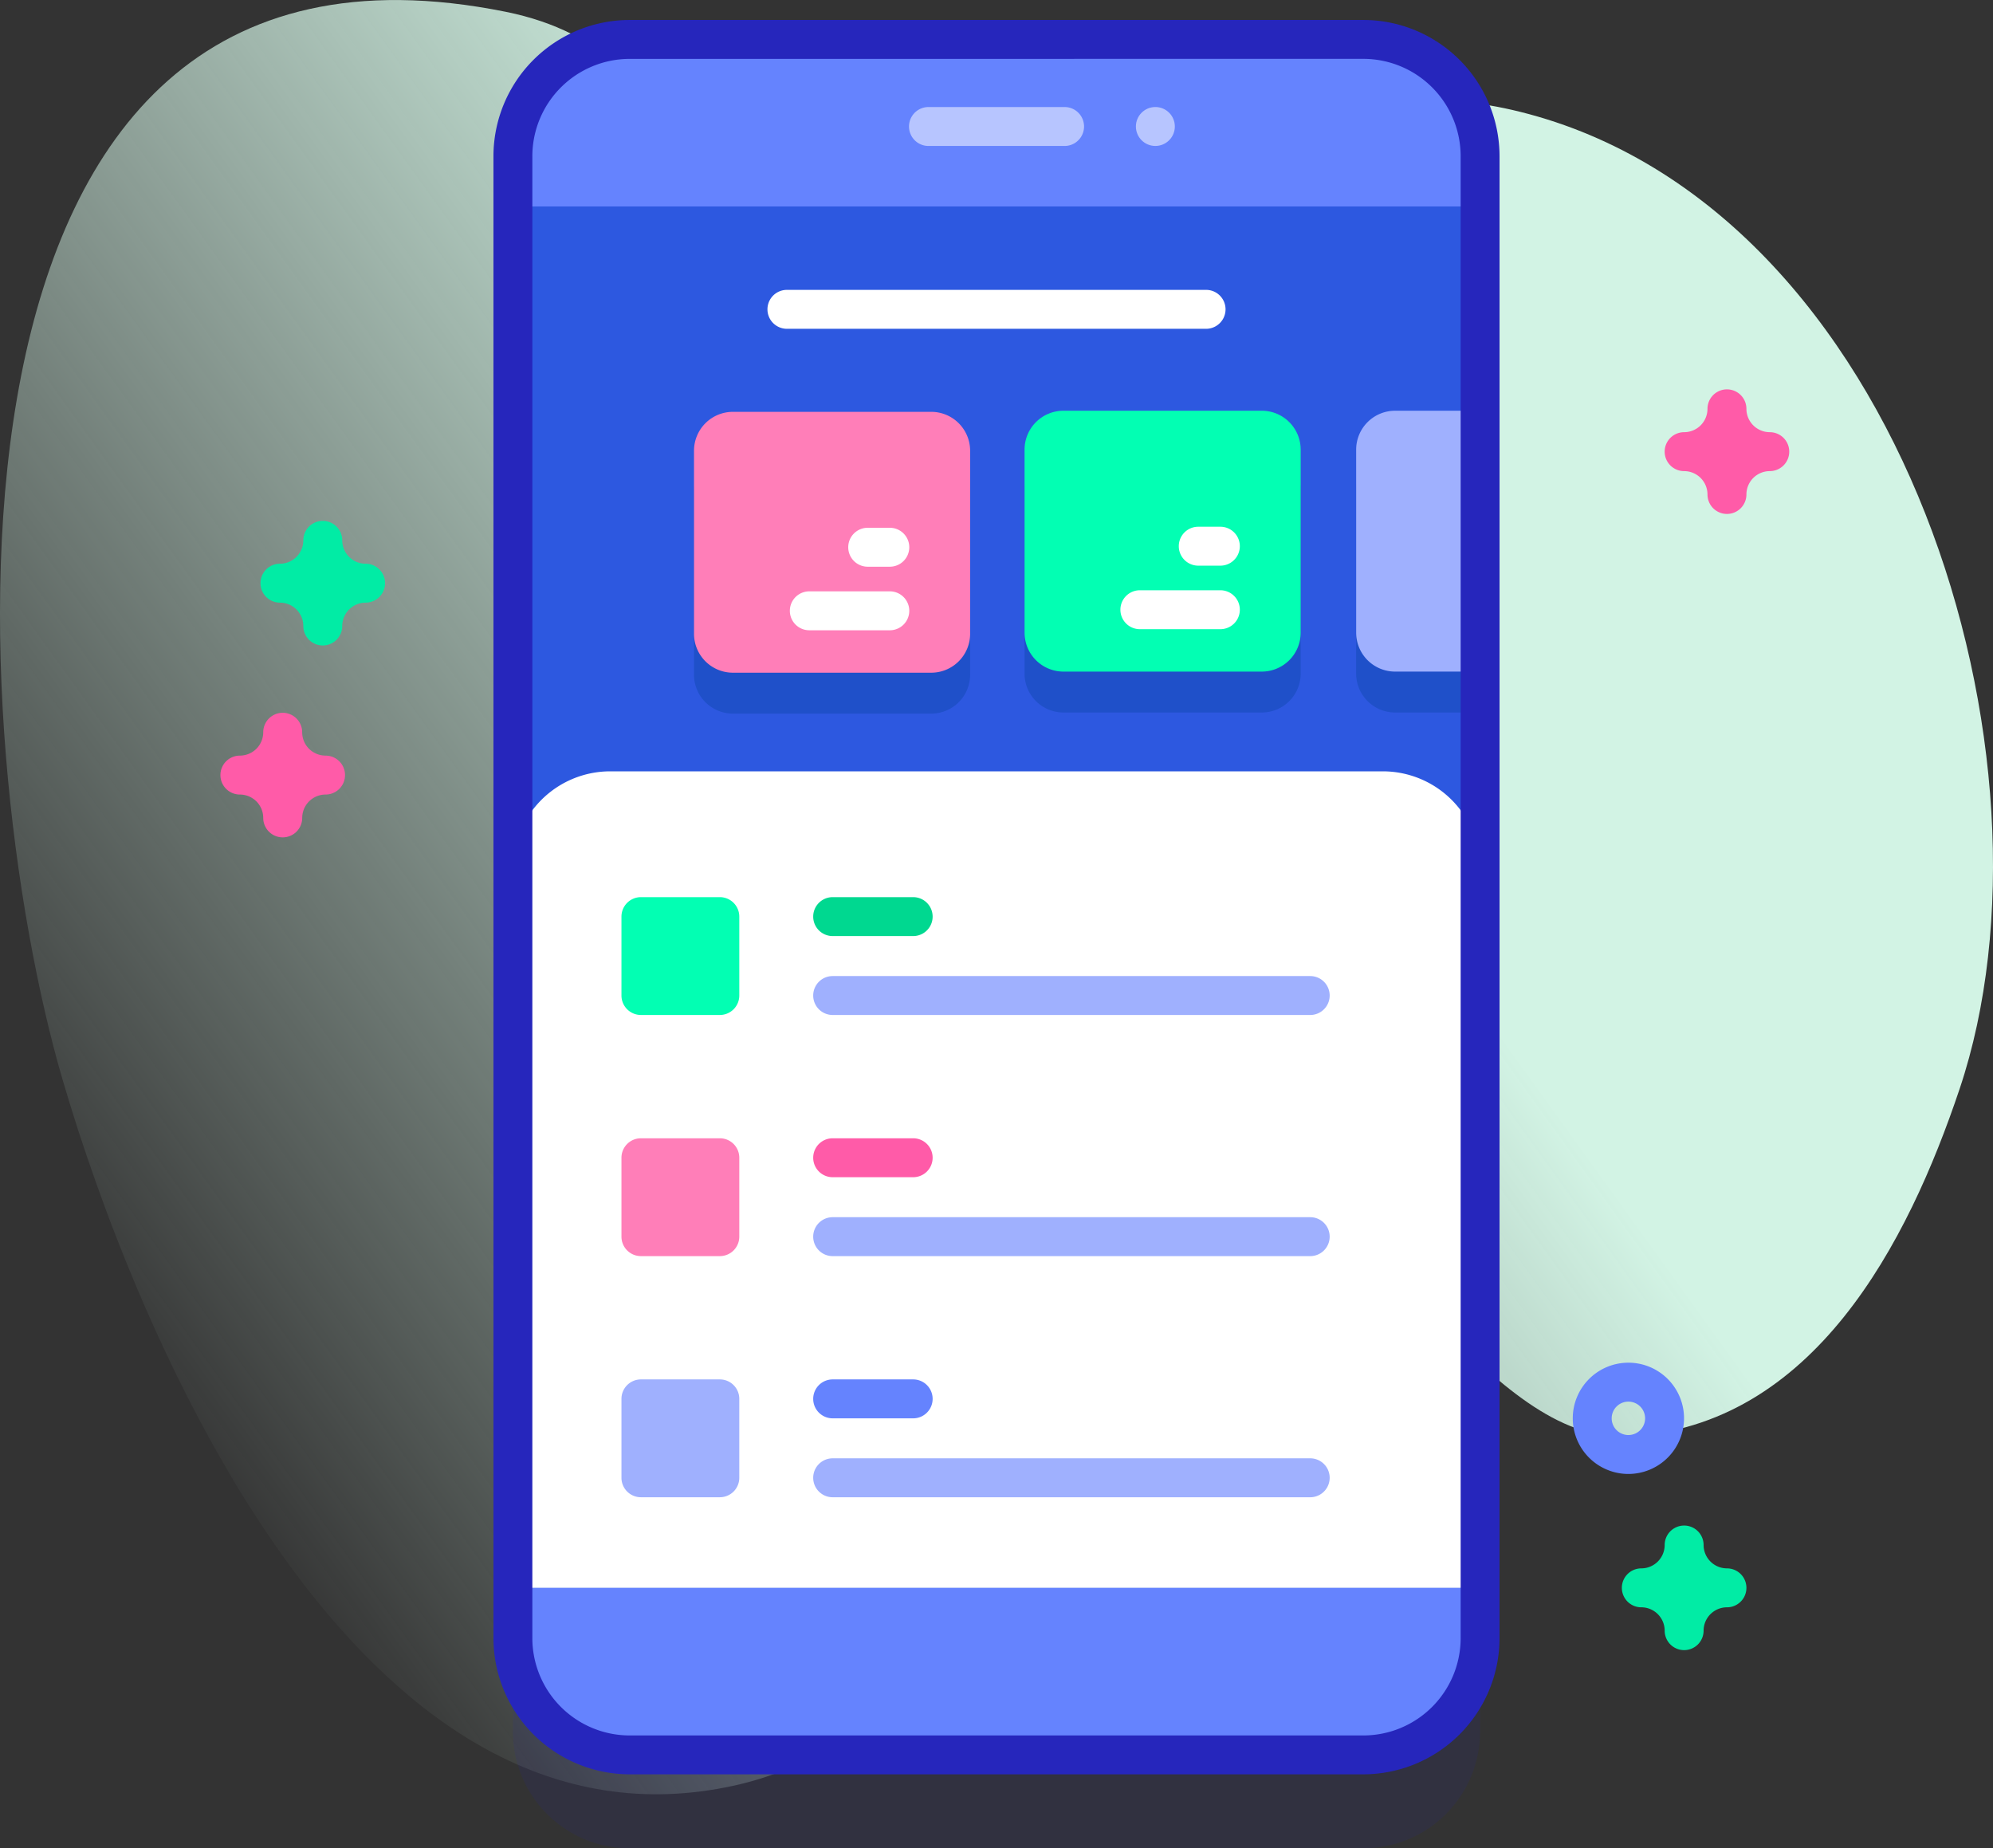
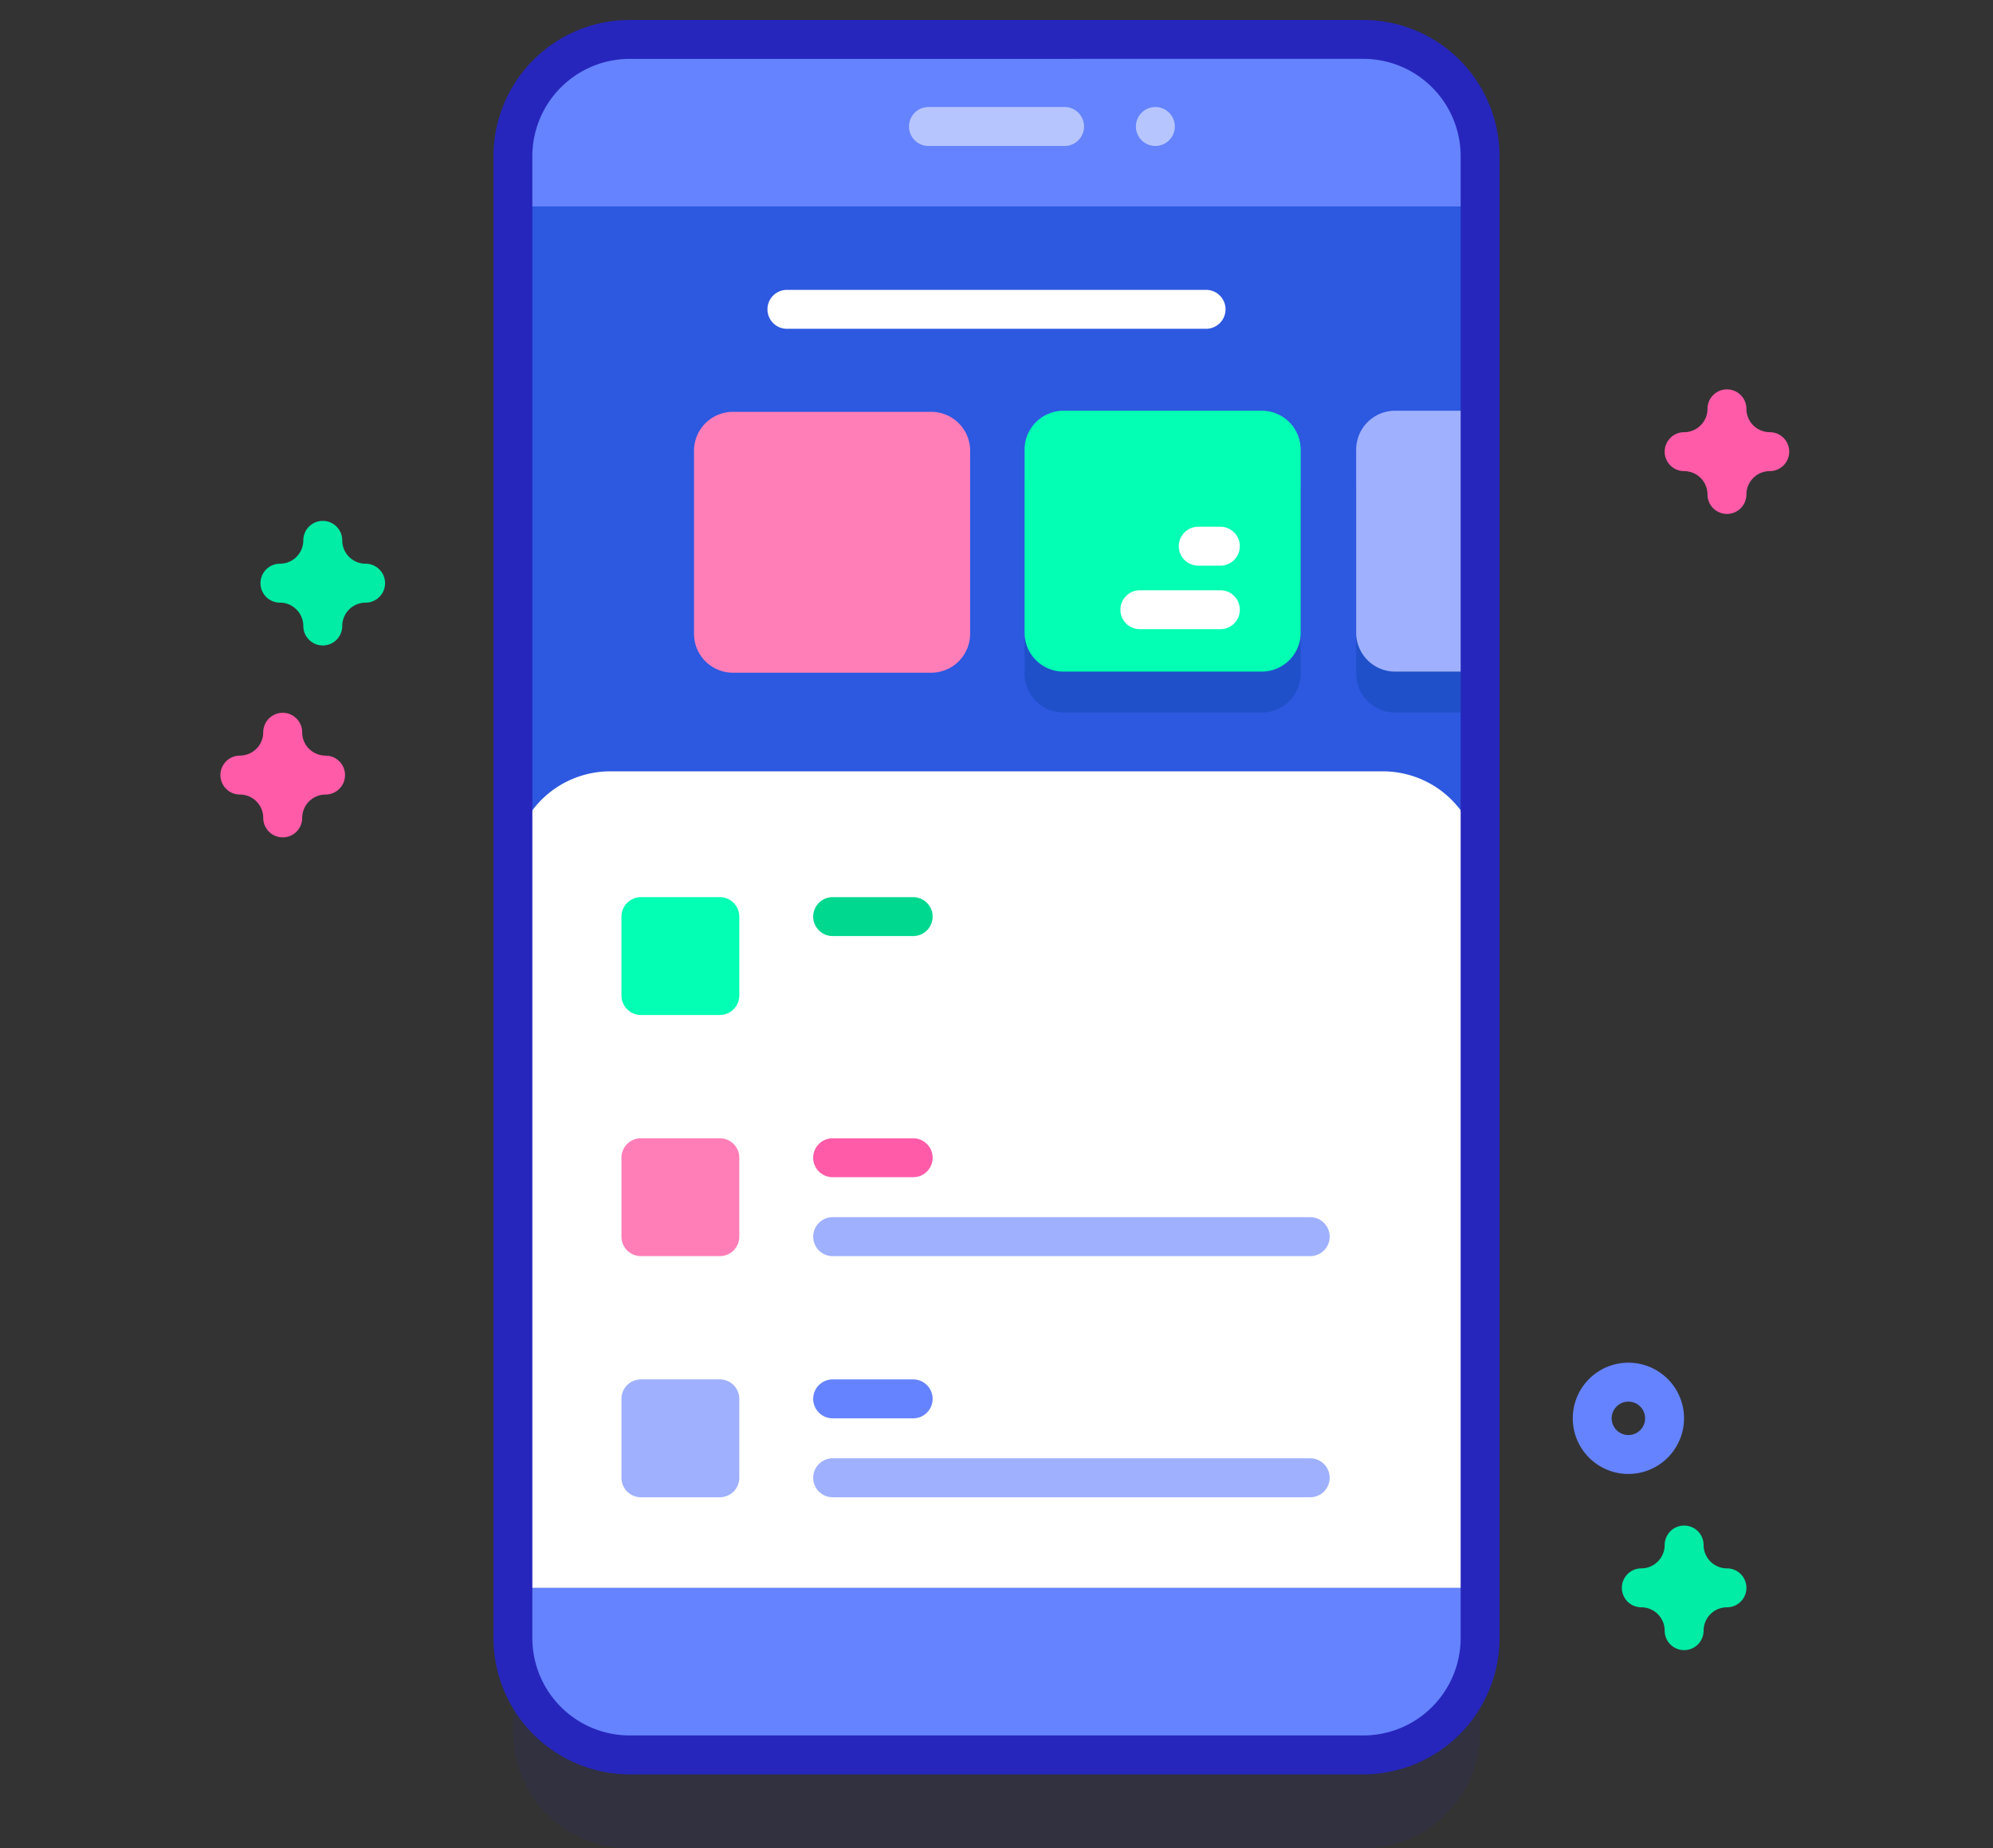
<svg xmlns="http://www.w3.org/2000/svg" width="223.157" height="206.945" viewBox="0 0 223.157 206.945">
  <rect x="0" y="0" width="223.157" height="206.945" fill="#333333" stroke="none" />
  <defs>
    <linearGradient id="linear-gradient" x1="0.047" y1="0.689" x2="0.898" y2="0.144" gradientUnits="objectBoundingBox">
      <stop offset="0" stop-color="#dcfdee" stop-opacity="0" />
      <stop offset="0.629" stop-color="#d2f3e4" />
    </linearGradient>
  </defs>
  <g id="user-interface" transform="translate(0 -18.599)" style="mix-blend-mode: multiply;isolation: isolate">
    <g id="Group_10681" data-name="Group 10681" transform="translate(0 18.599)">
-       <path id="Path_15434" data-name="Path 15434" d="M7.006,139.48c8.162,27.9,31.69,84.8,71.446,79.694,39.874-5.123,24.3-56.541,60.805-63.588,16.069-3.1,26.961,24.708,43.065,23.843,20.741-1.114,31.3-21.646,37.095-38.906,12.29-36.6-6.115-98.656-49.19-109.4-37.59-9.379-41.987,36.548-74.671,23.208-18.371-7.5-16.535-29.889-38.909-34.407C-11.042,6.251-3.855,102.361,7.006,139.48Z" transform="translate(0 -18.599)" fill="url(#linear-gradient)" />
-     </g>
+       </g>
    <g id="Group_10701" data-name="Group 10701" transform="translate(24.681 20.833)">
      <g id="Group_10699" data-name="Group 10699" transform="translate(30.571 0)">
        <g id="Group_10692" data-name="Group 10692">
          <g id="Group_10691" data-name="Group 10691">
            <path id="Path_15435" data-name="Path 15435" d="M226.986,244.794H144.844a13.075,13.075,0,0,1-13.076-13.076V65.8a13.075,13.075,0,0,1,13.076-13.076h82.143A13.075,13.075,0,0,1,240.062,65.8v165.92a13.076,13.076,0,0,1-13.076,13.076Z" transform="translate(-129.589 -40.084)" fill="#2626bc" opacity="0.1" />
            <path id="Path_15436" data-name="Path 15436" d="M226.986,220.794H144.844a13.075,13.075,0,0,1-13.076-13.076V41.8a13.075,13.075,0,0,1,13.076-13.076h82.143A13.075,13.075,0,0,1,240.062,41.8v165.92a13.076,13.076,0,0,1-13.076,13.076Z" transform="translate(-129.589 -26.544)" fill="#6583fe" />
            <path id="Path_15437" data-name="Path 15437" d="M131.77,71.632H240.062V226.3H131.77Z" transform="translate(-129.59 -50.751)" fill="#2d58e0" />
-             <path id="Path_15438" data-name="Path 15438" d="M204.844,164.111h-22.2a4.358,4.358,0,0,1-4.359-4.359v-20.49a4.358,4.358,0,0,1,4.359-4.359h22.2a4.358,4.358,0,0,1,4.359,4.359v20.49A4.358,4.358,0,0,1,204.844,164.111Z" transform="translate(-155.829 -86.446)" fill="#1f50c9" />
            <path id="Path_15439" data-name="Path 15439" d="M289.763,163.829h-22.2a4.358,4.358,0,0,1-4.359-4.359v-20.49a4.358,4.358,0,0,1,4.359-4.359h22.2a4.358,4.358,0,0,1,4.359,4.359v20.49A4.358,4.358,0,0,1,289.763,163.829Z" transform="translate(-203.736 -86.287)" fill="#1f50c9" />
            <g id="Group_10682" data-name="Group 10682" transform="translate(96.598 48.335)">
              <path id="Path_15440" data-name="Path 15440" d="M362.149,134.622v29.207h-9.393a4.36,4.36,0,0,1-4.359-4.359V138.981a4.36,4.36,0,0,1,4.359-4.359Z" transform="translate(-348.398 -134.622)" fill="#1f50c9" />
            </g>
            <g id="Group_10683" data-name="Group 10683" transform="translate(30.681 30.221)">
              <path id="Path_15441" data-name="Path 15441" d="M246.272,93.061H199.339a2.179,2.179,0,0,0,0,4.359h46.933a2.179,2.179,0,0,0,0-4.359Z" transform="translate(-197.16 -93.061)" fill="#fff" />
            </g>
            <g id="Group_10689" data-name="Group 10689" transform="translate(22.453 43.754)">
              <g id="Group_10685" data-name="Group 10685" transform="translate(0 0.123)">
                <path id="Path_15442" data-name="Path 15442" d="M204.844,153.6h-22.2a4.358,4.358,0,0,1-4.359-4.359v-20.49a4.358,4.358,0,0,1,4.359-4.359h22.2a4.358,4.358,0,0,1,4.359,4.359v20.49A4.358,4.358,0,0,1,204.844,153.6Z" transform="translate(-178.282 -124.392)" fill="#ff7eb8" />
                <g id="Group_10684" data-name="Group 10684" transform="translate(10.735 12.982)">
-                   <path id="Path_15443" data-name="Path 15443" d="M214.106,170.507h-9.014a2.179,2.179,0,0,0,0,4.359h9.014a2.179,2.179,0,0,0,0-4.359Z" transform="translate(-202.913 -163.39)" fill="#fff" />
-                   <path id="Path_15444" data-name="Path 15444" d="M222.568,154.177h-2.476a2.179,2.179,0,0,0,0,4.359h2.476a2.179,2.179,0,1,0,0-4.359Z" transform="translate(-211.375 -154.177)" fill="#fff" />
-                 </g>
+                   </g>
              </g>
              <g id="Group_10687" data-name="Group 10687" transform="translate(37.012 0)">
                <path id="Path_15445" data-name="Path 15445" d="M289.763,153.317h-22.2a4.358,4.358,0,0,1-4.359-4.359v-20.49a4.358,4.358,0,0,1,4.359-4.359h22.2a4.358,4.358,0,0,1,4.359,4.359v20.49A4.359,4.359,0,0,1,289.763,153.317Z" transform="translate(-263.201 -124.11)" fill="#02ffb3" />
                <g id="Group_10686" data-name="Group 10686" transform="translate(10.735 12.982)">
                  <path id="Path_15446" data-name="Path 15446" d="M299.025,170.226h-9.014a2.179,2.179,0,0,0,0,4.359h9.014a2.179,2.179,0,0,0,0-4.359Z" transform="translate(-287.832 -163.108)" fill="#fff" />
                  <path id="Path_15447" data-name="Path 15447" d="M307.487,153.9h-2.476a2.179,2.179,0,0,0,0,4.359h2.476a2.179,2.179,0,0,0,0-4.359Z" transform="translate(-296.294 -153.895)" fill="#fff" />
                </g>
              </g>
              <g id="Group_10688" data-name="Group 10688" transform="translate(74.146 0)">
                <path id="Path_15448" data-name="Path 15448" d="M362.149,124.111v29.207h-9.393a4.36,4.36,0,0,1-4.359-4.359V128.47a4.36,4.36,0,0,1,4.359-4.359Z" transform="translate(-348.398 -124.111)" fill="#9fb0fe" />
              </g>
            </g>
            <path id="Path_15449" data-name="Path 15449" d="M131.77,308.168v-80.52a10.9,10.9,0,0,1,10.9-10.9h86.5a10.9,10.9,0,0,1,10.9,10.9v80.52Z" transform="translate(-129.59 -132.62)" fill="#fff" />
            <path id="Path_15450" data-name="Path 15450" d="M224.166,220.153H142.023A15.272,15.272,0,0,1,126.768,204.9V38.979a15.272,15.272,0,0,1,15.255-15.255h82.143A15.272,15.272,0,0,1,239.42,38.979V204.9A15.272,15.272,0,0,1,224.166,220.153ZM142.023,28.083a10.909,10.909,0,0,0-10.9,10.9V204.9a10.909,10.909,0,0,0,10.9,10.9h82.143a10.909,10.909,0,0,0,10.9-10.9V38.979a10.909,10.909,0,0,0-10.9-10.9Z" transform="translate(-126.768 -23.724)" fill="#2626bc" />
            <g id="Group_10690" data-name="Group 10690" transform="translate(46.527 9.75)">
              <path id="Path_15451" data-name="Path 15451" d="M250.936,50.453H235.7a2.179,2.179,0,0,1,0-4.359h15.24a2.179,2.179,0,1,1,0,4.359Z" transform="translate(-233.517 -46.094)" fill="#b7c5ff" />
            </g>
            <circle id="Ellipse_801" data-name="Ellipse 801" cx="2.18" cy="2.18" r="2.18" transform="translate(71.935 9.748)" fill="#b7c5ff" />
          </g>
        </g>
        <g id="Group_10694" data-name="Group 10694" transform="translate(14.333 98.214)">
          <g id="Group_10693" data-name="Group 10693" transform="translate(21.47)">
            <path id="Path_15452" data-name="Path 15452" d="M220.106,249.062h-9.014a2.179,2.179,0,0,0,0,4.359h9.014a2.179,2.179,0,0,0,0-4.359Z" transform="translate(-208.913 -249.062)" fill="#00d890" />
-             <path id="Path_15453" data-name="Path 15453" d="M264.563,269.335H211.092a2.179,2.179,0,0,0,0,4.359h53.471a2.179,2.179,0,1,0,0-4.359Z" transform="translate(-208.913 -260.499)" fill="#9fb0fe" />
          </g>
          <path id="Path_15454" data-name="Path 15454" d="M170.669,262.257h-8.836a2.18,2.18,0,0,1-2.179-2.179v-8.836a2.18,2.18,0,0,1,2.179-2.179h8.836a2.18,2.18,0,0,1,2.179,2.179v8.836A2.18,2.18,0,0,1,170.669,262.257Z" transform="translate(-159.654 -249.063)" fill="#02ffb3" />
        </g>
        <g id="Group_10696" data-name="Group 10696" transform="translate(14.333 125.213)">
          <g id="Group_10695" data-name="Group 10695" transform="translate(21.47)">
            <path id="Path_15455" data-name="Path 15455" d="M220.106,311.006h-9.014a2.179,2.179,0,0,0,0,4.359h9.014a2.179,2.179,0,0,0,0-4.359Z" transform="translate(-208.913 -311.006)" fill="#ff5ba8" />
            <path id="Path_15456" data-name="Path 15456" d="M264.563,331.278H211.092a2.179,2.179,0,0,0,0,4.359h53.471a2.179,2.179,0,1,0,0-4.359Z" transform="translate(-208.913 -322.442)" fill="#9fb0fe" />
          </g>
          <path id="Path_15457" data-name="Path 15457" d="M170.669,324.2h-8.836a2.179,2.179,0,0,1-2.179-2.179v-8.836a2.179,2.179,0,0,1,2.179-2.179h8.836a2.179,2.179,0,0,1,2.179,2.179v8.836A2.179,2.179,0,0,1,170.669,324.2Z" transform="translate(-159.654 -311.006)" fill="#ff7eb8" />
        </g>
        <g id="Group_10698" data-name="Group 10698" transform="translate(14.333 152.211)">
          <g id="Group_10697" data-name="Group 10697" transform="translate(21.47)">
            <path id="Path_15458" data-name="Path 15458" d="M220.106,372.949h-9.014a2.179,2.179,0,0,0,0,4.359h9.014a2.179,2.179,0,0,0,0-4.359Z" transform="translate(-208.913 -372.949)" fill="#6583fe" />
            <path id="Path_15459" data-name="Path 15459" d="M264.563,393.221H211.092a2.179,2.179,0,1,0,0,4.359h53.471a2.179,2.179,0,1,0,0-4.359Z" transform="translate(-208.913 -384.385)" fill="#9fb0fe" />
          </g>
          <path id="Path_15460" data-name="Path 15460" d="M170.669,386.143h-8.836a2.18,2.18,0,0,1-2.179-2.179v-8.836a2.179,2.179,0,0,1,2.179-2.179h8.836a2.179,2.179,0,0,1,2.179,2.179v8.836A2.18,2.18,0,0,1,170.669,386.143Z" transform="translate(-159.654 -372.949)" fill="#9fb0fe" />
        </g>
      </g>
      <path id="Path_15461" data-name="Path 15461" d="M410.274,381.114a6.229,6.229,0,1,1,6.229-6.229A6.236,6.236,0,0,1,410.274,381.114Zm0-8.1a1.871,1.871,0,1,0,1.87,1.871A1.872,1.872,0,0,0,410.274,373.015Z" transform="translate(-252.622 -218.316)" fill="#6583fe" />
      <path id="Path_15462" data-name="Path 15462" d="M73.893,166.356a2.179,2.179,0,0,1-2.179-2.179,2.618,2.618,0,0,0-2.615-2.615,2.179,2.179,0,1,1,0-4.359,2.618,2.618,0,0,0,2.615-2.615,2.179,2.179,0,0,1,4.359,0,2.618,2.618,0,0,0,2.615,2.615,2.179,2.179,0,0,1,0,4.359,2.618,2.618,0,0,0-2.615,2.615A2.179,2.179,0,0,1,73.893,166.356Z" transform="translate(-62.433 -96.321)" fill="#01eca5" />
      <path id="Path_15463" data-name="Path 15463" d="M423.626,424.44a2.179,2.179,0,0,1-2.179-2.179,2.618,2.618,0,0,0-2.615-2.615,2.179,2.179,0,1,1,0-4.359,2.618,2.618,0,0,0,2.615-2.615,2.179,2.179,0,1,1,4.359,0,2.618,2.618,0,0,0,2.615,2.615,2.179,2.179,0,0,1,0,4.359,2.618,2.618,0,0,0-2.615,2.615A2.179,2.179,0,0,1,423.626,424.44Z" transform="translate(-259.734 -241.918)" fill="#01eca5" />
      <g id="Group_10700" data-name="Group 10700" transform="translate(0 41.362)">
        <path id="Path_15464" data-name="Path 15464" d="M434.626,132.569a2.179,2.179,0,0,1-2.179-2.179,2.618,2.618,0,0,0-2.615-2.615,2.179,2.179,0,0,1,0-4.359,2.618,2.618,0,0,0,2.615-2.615,2.179,2.179,0,1,1,4.359,0,2.618,2.618,0,0,0,2.615,2.615,2.179,2.179,0,0,1,0,4.359,2.618,2.618,0,0,0-2.615,2.615A2.179,2.179,0,0,1,434.626,132.569Z" transform="translate(-265.94 -118.622)" fill="#ff5ba8" />
        <path id="Path_15465" data-name="Path 15465" d="M63.6,215.653a2.179,2.179,0,0,1-2.179-2.179,2.618,2.618,0,0,0-2.615-2.615,2.179,2.179,0,1,1,0-4.359,2.618,2.618,0,0,0,2.615-2.615,2.179,2.179,0,0,1,4.359,0A2.618,2.618,0,0,0,68.4,206.5a2.179,2.179,0,1,1,0,4.359,2.618,2.618,0,0,0-2.615,2.615A2.179,2.179,0,0,1,63.6,215.653Z" transform="translate(-56.627 -165.494)" fill="#ff5ba8" />
      </g>
    </g>
  </g>
</svg>